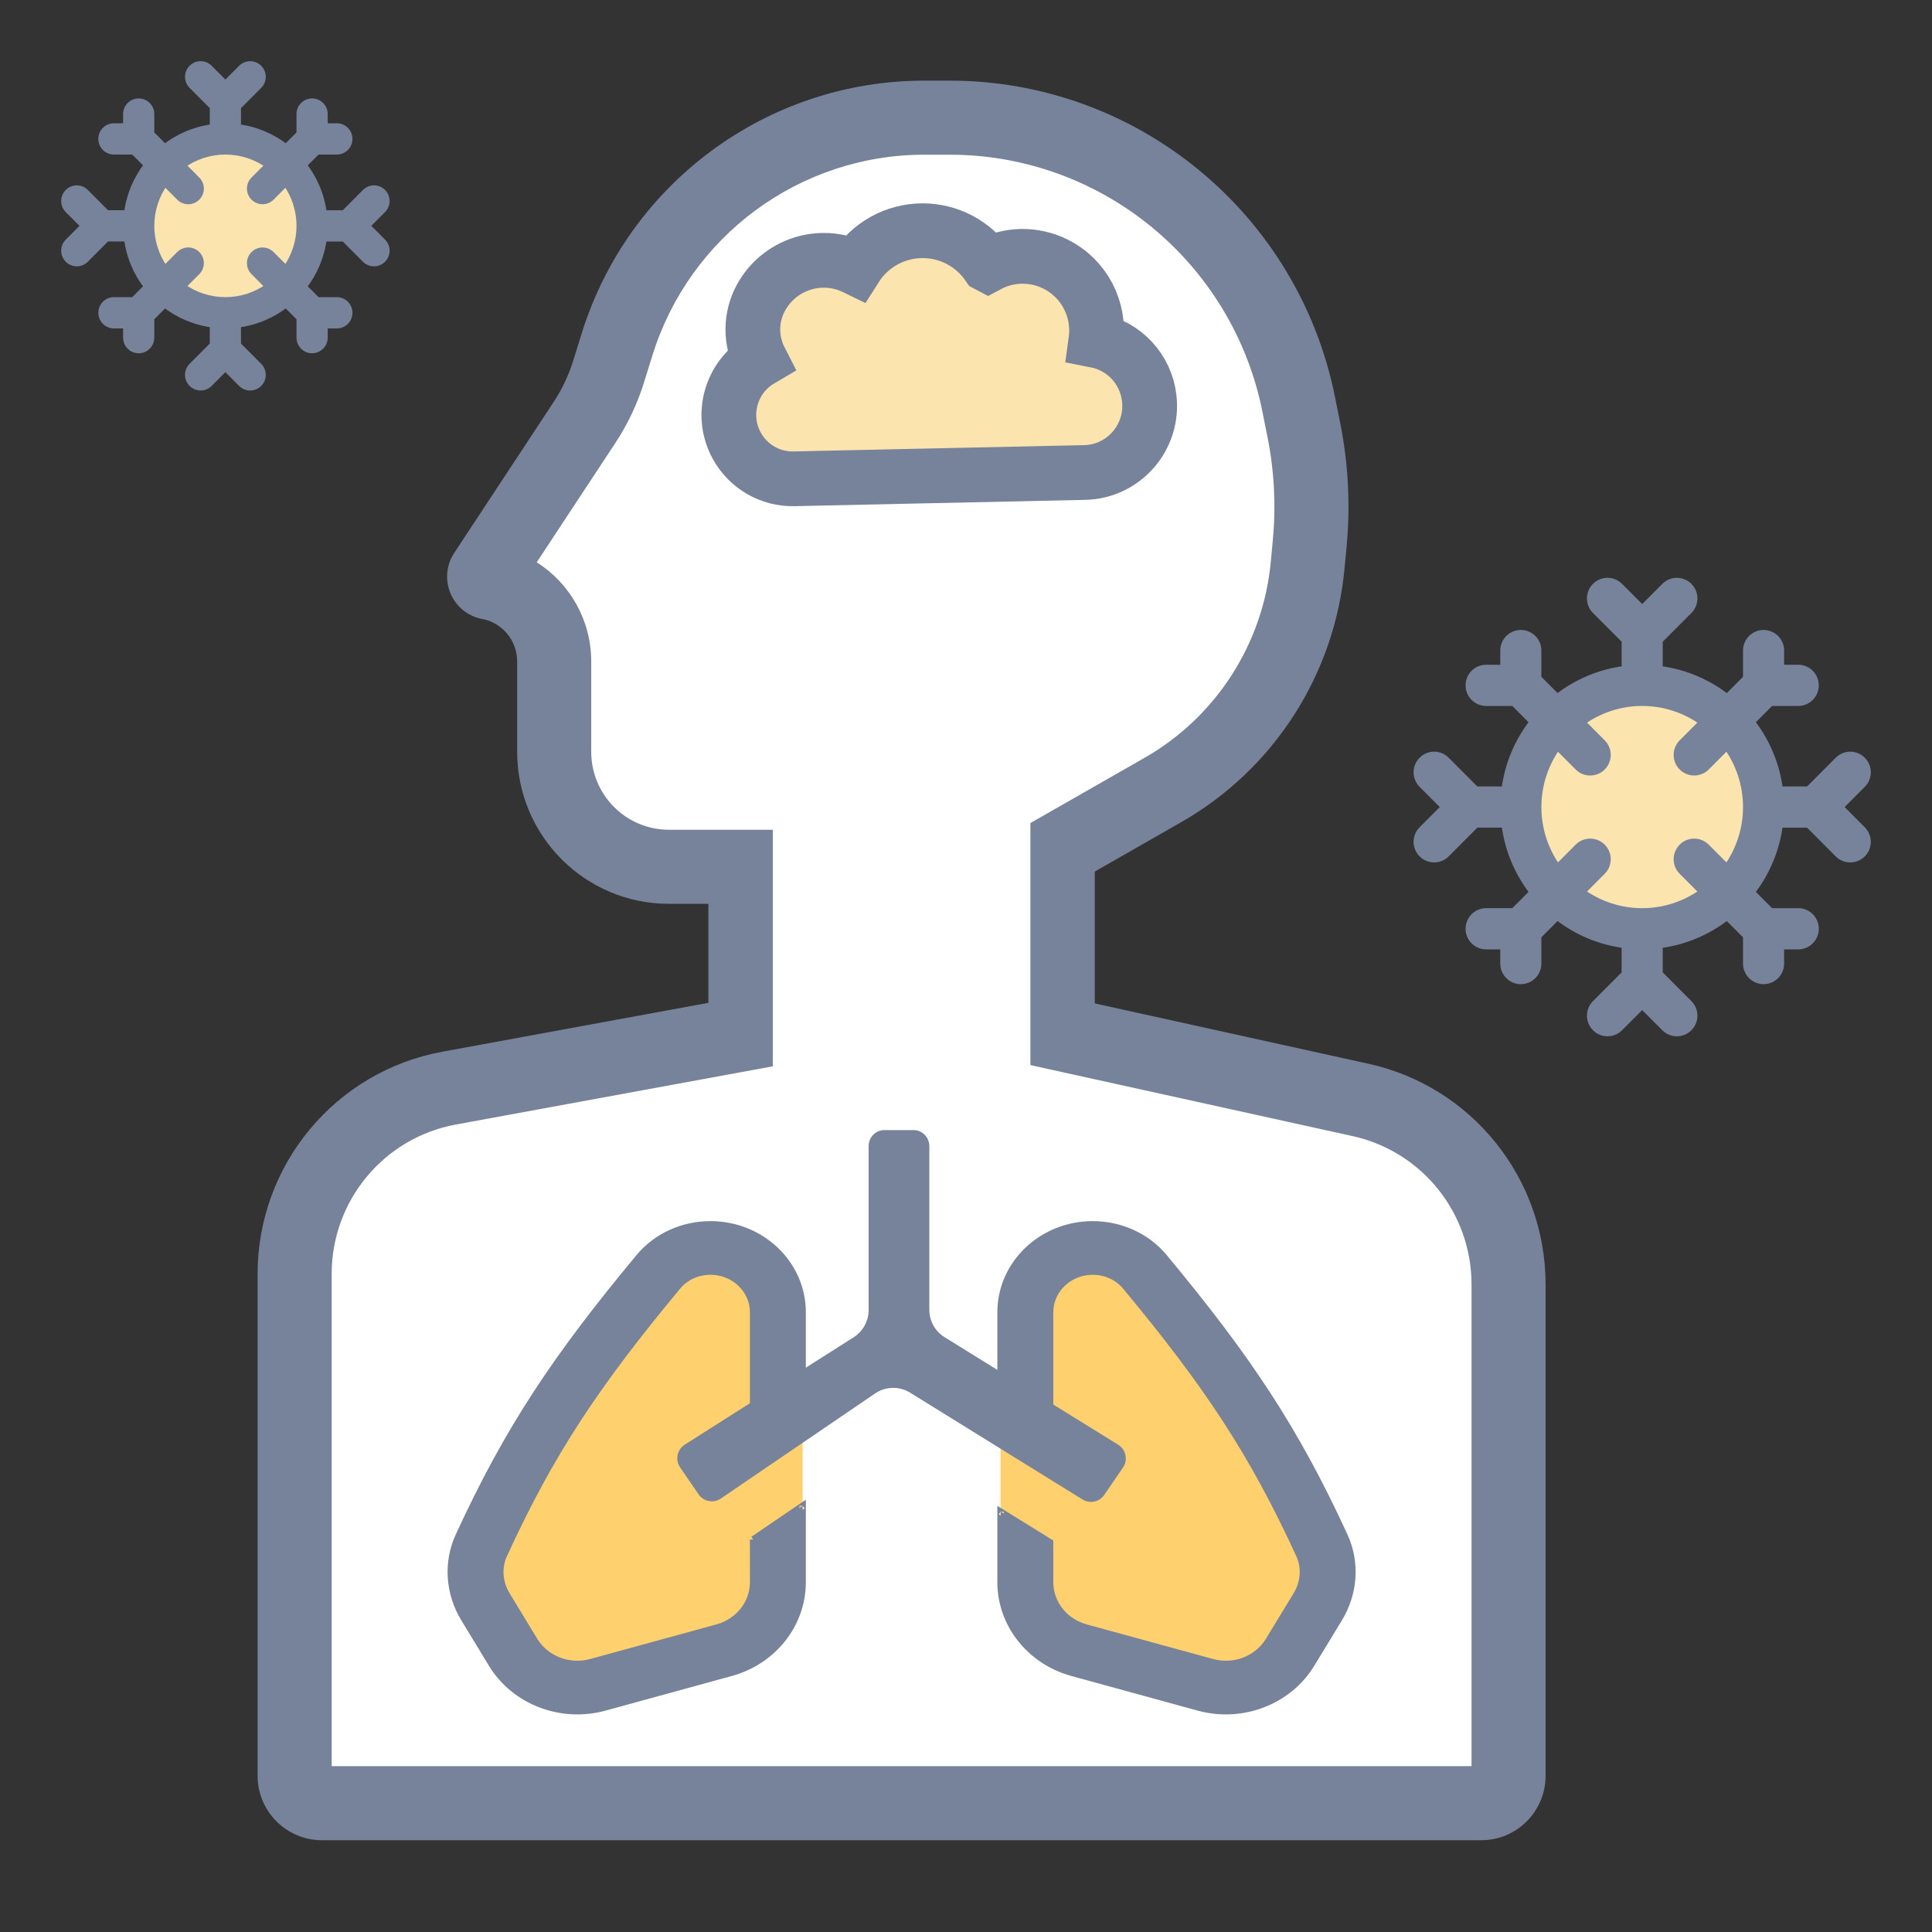
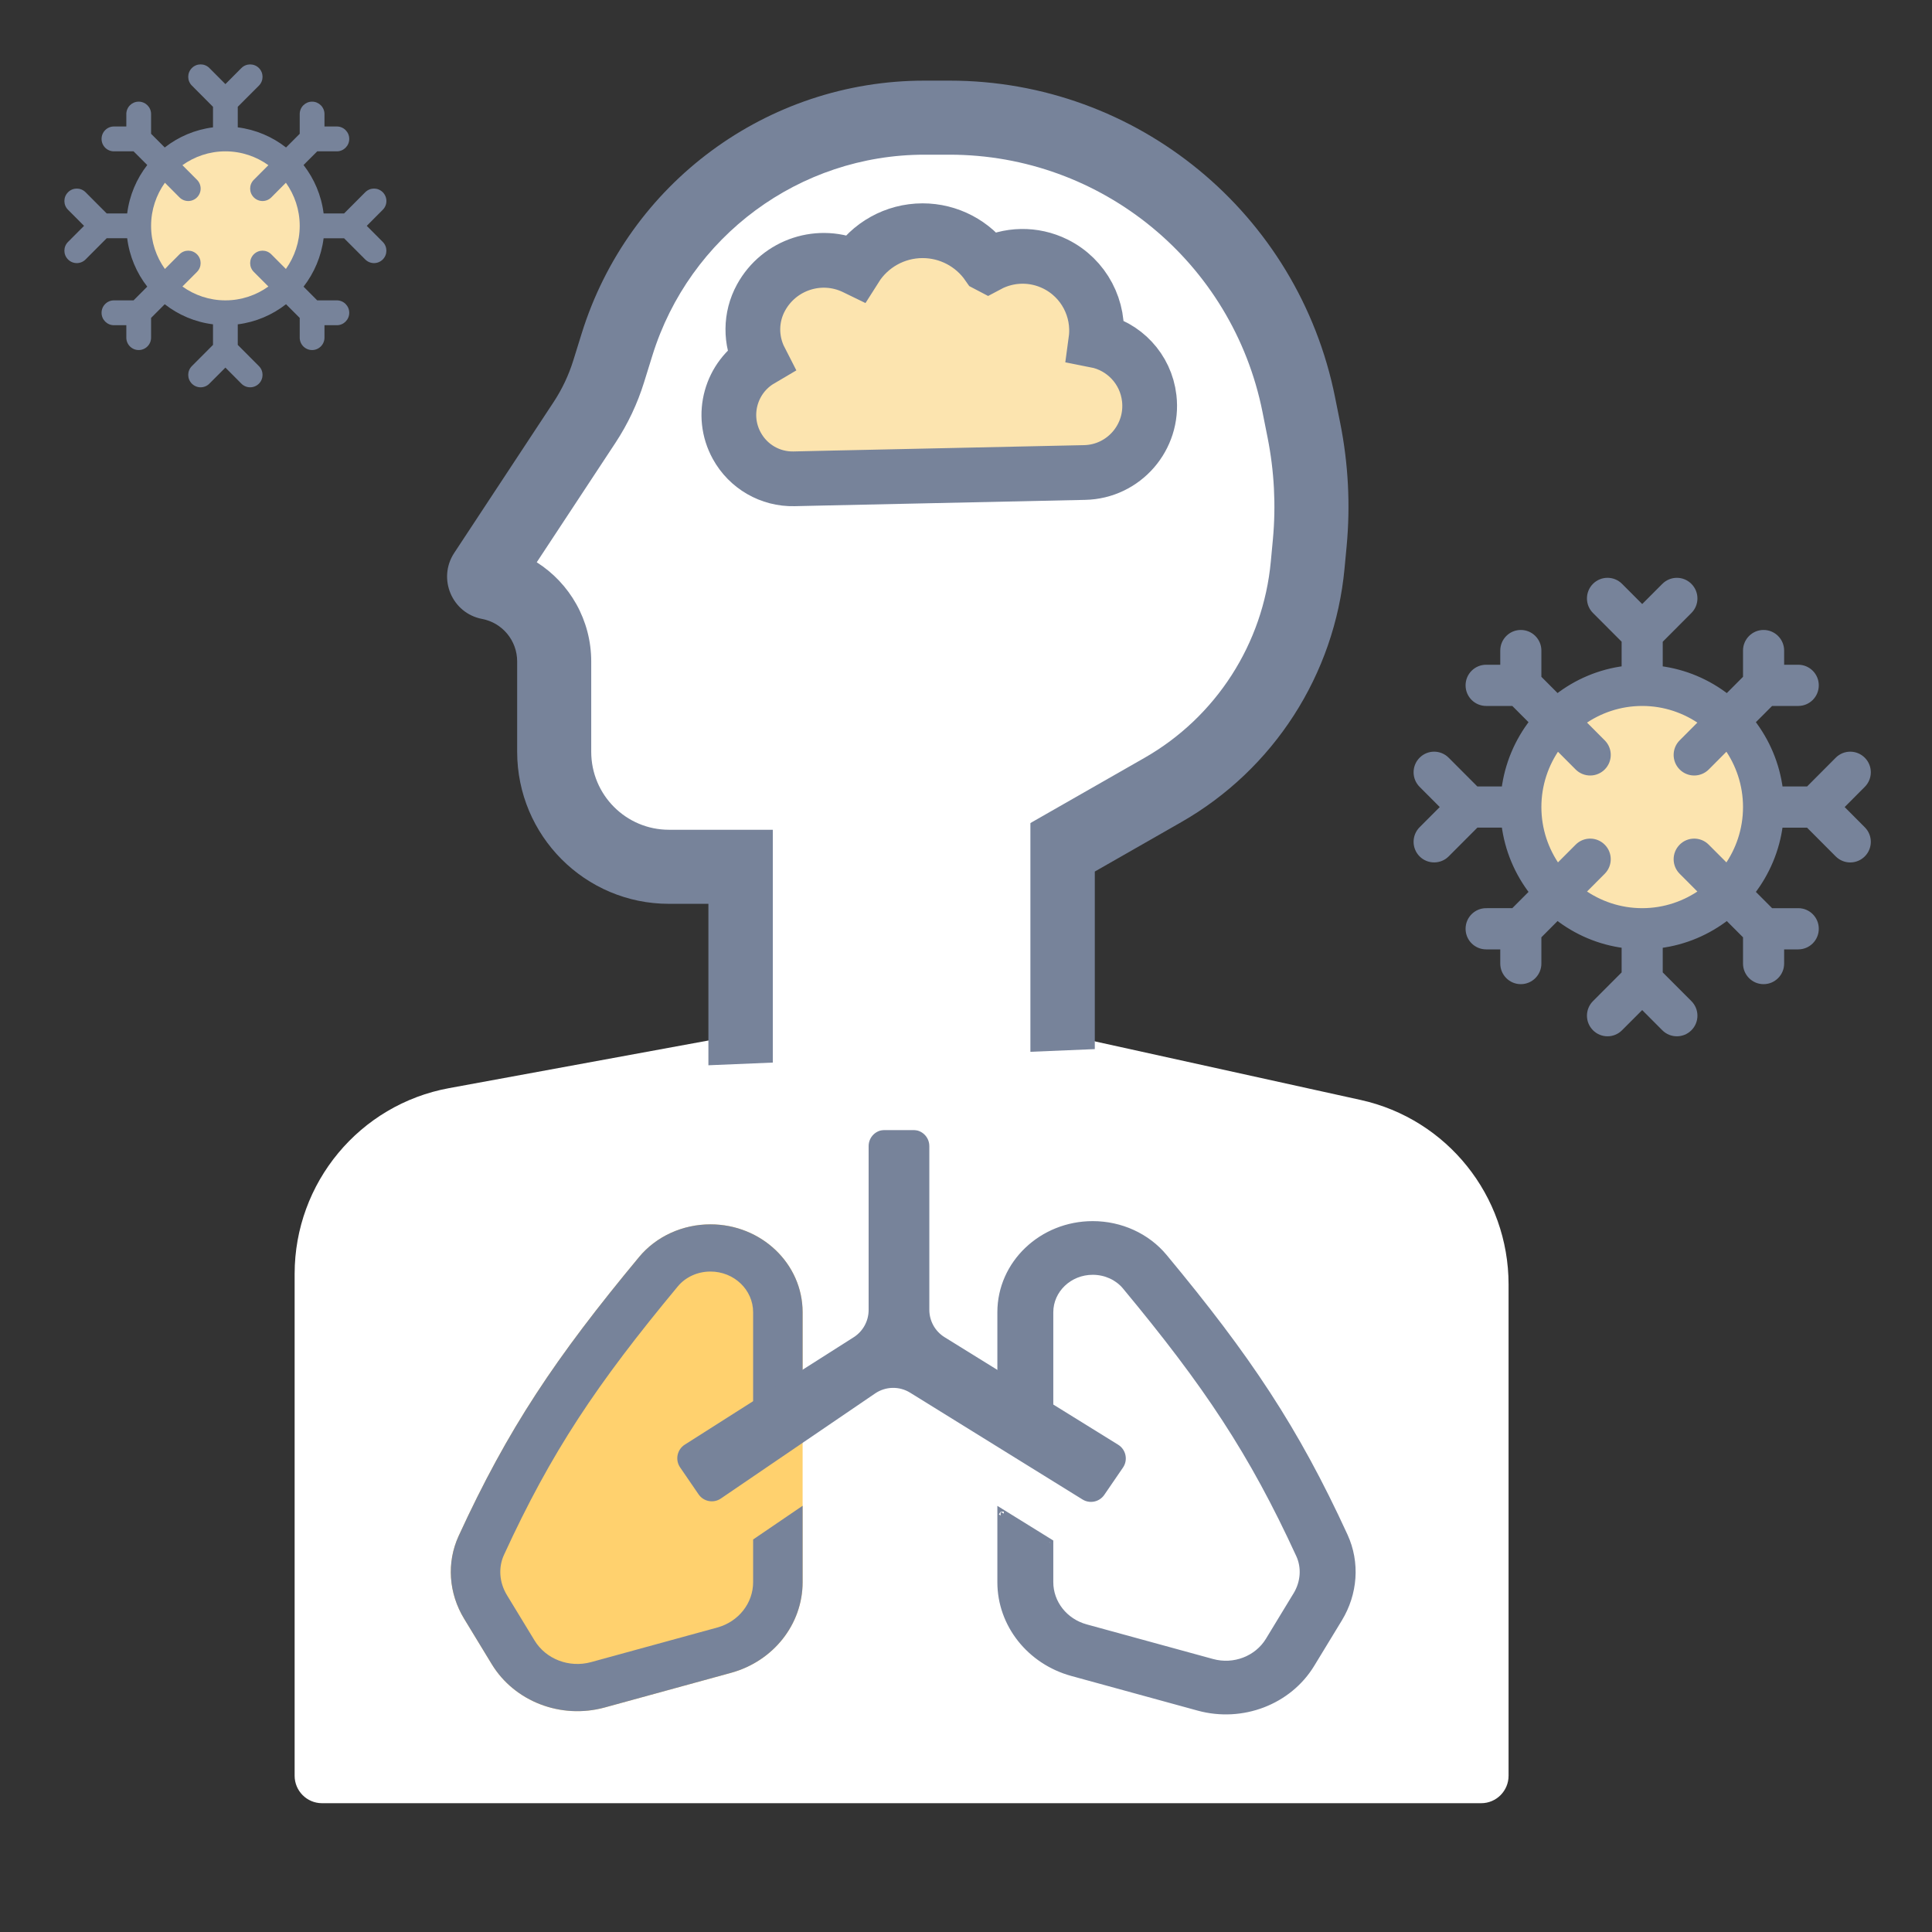
<svg xmlns="http://www.w3.org/2000/svg" width="60" height="60" viewBox="0 0 60 60" fill="none">
  <rect x="0" y="0" width="60" height="60" fill="#333333" stroke="none" />
  <path d="M22.707 32.184L23.473 32.043L23.627 31.277L24.965 24.626L28.008 24.221L31.479 24.631L32.36 31.203L32.467 32.002L33.253 32.176L42.256 34.16C44.939 34.752 46.85 37.135 46.85 39.89V55.148C46.85 55.618 46.469 56 46 56H10C9.531 56 9.15 55.618 9.15 55.148V39.563C9.15 36.731 11.168 34.303 13.946 33.793L22.707 32.184Z" fill="white" />
-   <path fill-rule="evenodd" clip-rule="evenodd" d="M28 23.061L32.5 23.594L33.5 31.05L33.5 31.052L42.504 33.037C45.715 33.745 48 36.597 48 39.89V55.148C48 56.25 47.108 57.15 46 57.15H10C8.892 57.15 8 56.25 8 55.148V39.563C8 36.178 10.412 33.273 13.738 32.662C13.738 32.662 13.738 32.662 13.738 32.662L22.499 31.052L22.5 31.05L24 23.594L28 23.061ZM28.017 25.38L25.931 25.657L24.755 31.504L24.447 33.033L22.915 33.315L14.154 34.924C11.924 35.334 10.3 37.284 10.3 39.563V54.85H45.7V39.89C45.7 37.673 44.162 35.758 42.008 35.283L33.006 33.299L31.434 32.952L31.221 31.356L30.458 25.669L28.017 25.38Z" fill="#77839A" />
-   <path d="M31.074 40.754C31.074 39.246 32.355 38.023 33.936 38.023C34.799 38.023 35.619 38.394 36.154 39.039C38.747 42.163 40.224 44.365 41.756 47.699C42.138 48.531 42.064 49.486 41.586 50.272L40.73 51.681C40.022 52.844 38.577 53.399 37.222 53.028L33.299 51.952C31.981 51.591 31.074 50.442 31.074 49.135V40.754Z" fill="#FFD16E" />
  <path d="M24.926 40.754C24.926 39.246 23.645 38.023 22.064 38.023C21.201 38.023 20.381 38.394 19.846 39.039C17.253 42.163 15.776 44.365 14.244 47.699C13.862 48.531 13.936 49.486 14.414 50.272L15.271 51.681C15.978 52.844 17.423 53.399 18.778 53.028L22.701 51.952C24.019 51.591 24.926 50.442 24.926 49.135V40.754Z" fill="#FFD16E" />
  <path fill-rule="evenodd" clip-rule="evenodd" d="M24.926 44.492V40.754C24.926 39.246 23.645 38.023 22.064 38.023C21.201 38.023 20.381 38.394 19.846 39.039C17.253 42.163 15.776 44.365 14.244 47.699C13.862 48.531 13.936 49.486 14.414 50.272L15.271 51.681C15.978 52.844 17.424 53.399 18.778 53.028L22.701 51.952C24.019 51.591 24.926 50.442 24.926 49.135V46.763L23.389 47.81V49.135C23.389 49.788 22.936 50.363 22.277 50.544L18.354 51.619C17.676 51.804 16.953 51.527 16.6 50.945L15.743 49.537C15.5 49.137 15.475 48.672 15.652 48.287C17.119 45.094 18.519 42.998 21.051 39.949C21.289 39.662 21.661 39.489 22.064 39.489C22.796 39.489 23.389 40.055 23.389 40.754V45.469L24.926 44.492Z" fill="#77839A" />
-   <path fill-rule="evenodd" clip-rule="evenodd" d="M19.923 39.103C20.438 38.482 21.229 38.124 22.064 38.124C23.594 38.124 24.826 39.306 24.826 40.754H25.026C25.026 39.186 23.695 37.923 22.064 37.923C21.173 37.923 20.325 38.306 19.769 38.975L19.769 38.975C17.172 42.103 15.69 44.314 14.153 47.657L14.153 47.657C13.757 48.521 13.834 49.512 14.329 50.325L14.329 50.325L15.185 51.733L15.356 51.629L14.499 50.22L14.329 50.325L14.329 50.325L14.499 50.22L14.499 50.22C14.038 49.462 13.967 48.541 14.335 47.741H14.335C15.862 44.417 17.334 42.222 19.923 39.103L19.923 39.103ZM24.826 44.437V44.492H24.926L24.98 44.577L23.443 45.554L23.39 45.469H23.489V45.287L24.826 44.437ZM23.489 45.287V40.754H23.289V45.469H23.39L23.336 45.385L23.489 45.287ZM24.826 44.437V40.754H25.026V44.492H24.926L24.873 44.407L24.826 44.437ZM23.289 45.469H23.389L23.443 45.554L23.289 45.652V45.469ZM25.026 46.763H24.926L24.926 46.763H24.826V46.952L23.489 47.863V47.81H23.39L23.333 47.727L24.87 46.68L24.87 46.68L25.026 46.573V46.763ZM23.39 47.81H23.289V49.135H23.489V47.863L23.446 47.893L23.39 47.81ZM24.826 49.135V46.952L24.983 46.846L24.926 46.763H25.026V49.135H25.026V49.135H24.826ZM24.826 49.135H24.826C24.826 50.394 23.952 51.506 22.675 51.856L22.728 52.049C24.086 51.677 25.026 50.49 25.026 49.135H24.826V49.135ZM18.752 52.931C17.438 53.291 16.039 52.752 15.356 51.629L15.185 51.733C15.917 52.936 17.409 53.507 18.805 53.125L22.728 52.049L22.675 51.856L18.752 52.931L18.805 53.125L18.804 53.125L18.752 52.931ZM22.251 50.447L22.251 50.447L22.303 50.64L18.38 51.715L18.327 51.522L22.251 50.447L22.251 50.447ZM22.251 50.447C22.869 50.278 23.289 49.74 23.289 49.135H23.489C23.489 49.837 23.003 50.449 22.303 50.64L22.303 50.64L22.251 50.447ZM18.327 51.522C17.691 51.697 17.015 51.435 16.685 50.893L16.685 50.893L15.829 49.485L15.658 49.589L16.515 50.998L16.515 50.998C16.892 51.619 17.662 51.913 18.38 51.716L18.327 51.522ZM16.515 50.998L16.685 50.894L16.685 50.893L16.515 50.998L16.515 50.998ZM15.829 49.485C15.602 49.112 15.58 48.682 15.743 48.329L15.561 48.245C15.369 48.662 15.398 49.162 15.658 49.589L15.829 49.485ZM21.128 40.013L21.128 40.013L20.974 39.885L20.974 39.885L21.128 40.013ZM22.064 39.389V39.389C21.633 39.389 21.232 39.574 20.974 39.885L20.974 39.885C18.438 42.939 17.033 45.042 15.561 48.245L15.743 48.329C17.205 45.145 18.6 43.057 21.128 40.013L21.128 40.013C21.346 39.751 21.689 39.59 22.064 39.59V39.59C22.745 39.59 23.289 40.115 23.289 40.754H23.489C23.489 39.995 22.846 39.389 22.064 39.389ZM22.064 39.389V39.59H22.064V39.389H22.064Z" fill="#77839A" />
  <path fill-rule="evenodd" clip-rule="evenodd" d="M31.074 46.945V49.135C31.074 50.442 31.981 51.591 33.299 51.952L37.222 53.028C38.577 53.399 40.022 52.844 40.73 51.681L41.586 50.272C42.064 49.486 42.138 48.531 41.756 47.699C40.224 44.365 38.747 42.163 36.154 39.039C35.619 38.394 34.799 38.023 33.936 38.023C32.355 38.023 31.074 39.246 31.074 40.754V44.559L32.611 45.511V40.754C32.611 40.055 33.204 39.489 33.936 39.489C34.339 39.489 34.711 39.662 34.949 39.949C37.481 42.998 38.881 45.094 40.348 48.287C40.525 48.672 40.5 49.137 40.257 49.537L39.4 50.945C39.047 51.527 38.324 51.804 37.646 51.619L33.723 50.544C33.064 50.363 32.611 49.788 32.611 49.135V47.897L31.074 46.945Z" fill="#77839A" />
  <path fill-rule="evenodd" clip-rule="evenodd" d="M33.936 37.923C34.827 37.923 35.676 38.306 36.231 38.975L36.078 39.103C35.562 38.482 34.771 38.124 33.936 38.124C32.406 38.124 31.174 39.306 31.174 40.754H30.974C30.974 39.186 32.305 37.923 33.936 37.923ZM41.847 47.657C40.311 44.314 38.828 42.103 36.231 38.975L36.078 39.103C38.666 42.222 40.138 44.417 41.665 47.741L41.665 47.741C42.033 48.541 41.962 49.462 41.501 50.22L41.501 50.22L41.672 50.325L41.672 50.325L41.501 50.22L40.644 51.629L40.815 51.733L41.672 50.325L41.672 50.325C42.166 49.512 42.244 48.521 41.847 47.657L41.847 47.657ZM41.847 47.657L41.666 47.74L41.847 47.657L41.847 47.657ZM30.974 44.56H31.074L31.021 44.645L31.021 44.645L31.021 44.645L30.974 44.616V44.56ZM32.611 45.511H32.711V40.754H32.511V45.331L31.174 44.504V40.754H30.974V44.56H31.074L31.074 44.56H31.074L31.021 44.645L32.558 45.597L32.611 45.511ZM31.074 44.56H31.174V44.504L31.126 44.474L31.074 44.56ZM32.611 45.511L32.663 45.426L32.511 45.331V45.511H32.611ZM31.126 46.86L31.074 46.946H31.074L31.126 46.86L31.126 46.86ZM32.611 47.898L32.663 47.812L31.126 46.86L31.126 46.86L30.974 46.766V46.946H31.074L31.074 46.946H30.974V49.135H30.974C30.974 50.49 31.915 51.677 33.272 52.049L33.325 51.856C32.048 51.506 31.174 50.394 31.174 49.135H31.174V47.125L32.511 47.953V49.135H32.511C32.511 49.837 32.998 50.449 33.697 50.64L33.749 50.447C33.131 50.278 32.711 49.74 32.711 49.135H32.711V47.898H32.711V47.842L32.663 47.812L32.611 47.898H32.611ZM32.611 47.898L32.611 47.898H32.711V47.898H32.611ZM32.711 49.135H32.511V49.135H32.711V49.135ZM32.611 47.898L32.558 47.983L32.511 47.953V47.898H32.611ZM31.174 49.135H30.974V49.135H31.174V49.135ZM31.174 47.125L31.021 47.031L31.074 46.946H31.174V47.125ZM32.611 45.512L32.558 45.597L32.711 45.691V45.512H32.611ZM33.272 52.049L37.196 53.125L37.248 52.931L33.325 51.856L33.272 52.049ZM40.815 51.733C40.084 52.936 38.591 53.507 37.196 53.125L37.248 52.931C38.562 53.291 39.961 52.752 40.644 51.629L40.815 51.733ZM33.936 39.389C33.154 39.389 32.511 39.995 32.511 40.754H32.711C32.711 40.115 33.255 39.59 33.936 39.59V39.389ZM33.936 39.389C34.367 39.389 34.768 39.574 35.026 39.885L34.873 40.013L34.873 40.013L34.873 40.013C34.655 39.751 34.311 39.59 33.936 39.59V39.389ZM34.873 40.013L35.026 39.885L35.026 39.885L35.026 39.885C37.562 42.939 38.967 45.042 40.439 48.245L40.258 48.329C38.795 45.145 37.4 43.057 34.873 40.013ZM40.439 48.245C40.631 48.662 40.602 49.162 40.342 49.589L40.172 49.485C40.398 49.112 40.42 48.682 40.258 48.329L40.439 48.245ZM39.486 50.998L40.342 49.589L40.171 49.485L39.315 50.893L39.315 50.893C38.985 51.435 38.309 51.697 37.673 51.522L37.673 51.522L33.749 50.447L33.697 50.64L37.62 51.715L37.62 51.716C38.338 51.913 39.108 51.619 39.486 50.998L39.486 50.998ZM37.62 51.715L37.673 51.522L37.673 51.522L37.62 51.715L37.62 51.715ZM39.486 50.998L39.315 50.894L39.315 50.893L39.486 50.998L39.486 50.998Z" fill="#77839A" />
  <path d="M26.976 35.593C26.976 35.316 27.199 35.092 27.476 35.092H28.361C28.637 35.092 28.861 35.316 28.861 35.593V40.675C28.861 41.023 29.04 41.346 29.335 41.528L34.725 44.867C34.968 45.017 35.037 45.341 34.875 45.577L34.294 46.425C34.143 46.645 33.846 46.708 33.619 46.568L28.265 43.251C27.929 43.043 27.503 43.053 27.177 43.275L22.387 46.538C22.16 46.693 21.85 46.635 21.694 46.407L21.122 45.572C20.961 45.338 21.027 45.017 21.266 44.865L26.511 41.53C26.8 41.346 26.976 41.026 26.976 40.683V35.593Z" fill="#77839A" />
  <ellipse cx="51" cy="25.064" rx="4" ry="4.011" fill="#FCE4AF" />
  <path fill-rule="evenodd" clip-rule="evenodd" d="M57.842 24.366L57.146 25.064L57.842 25.762C58.052 25.973 58.052 26.315 57.842 26.526C57.737 26.631 57.599 26.684 57.461 26.684C57.323 26.684 57.185 26.631 57.08 26.526L56.161 25.604H55.27C55.171 26.39 54.861 27.111 54.398 27.708L54.992 28.304H55.846C56.143 28.304 56.385 28.545 56.385 28.844C56.385 29.142 56.143 29.384 55.846 29.384H55.308V29.924C55.308 30.222 55.066 30.464 54.769 30.464C54.472 30.464 54.231 30.222 54.231 29.924V29.067L53.637 28.472C53.041 28.937 52.323 29.248 51.538 29.347V30.24L52.458 31.162C52.668 31.373 52.668 31.714 52.458 31.925C52.352 32.03 52.214 32.083 52.077 32.083C51.939 32.083 51.801 32.031 51.696 31.925L51 31.227L50.303 31.925C50.093 32.136 49.753 32.136 49.542 31.925C49.331 31.714 49.331 31.372 49.542 31.161L50.461 30.24V29.346C49.676 29.248 48.958 28.936 48.362 28.472L47.769 29.067V29.924C47.769 30.222 47.528 30.464 47.23 30.464C46.933 30.464 46.692 30.222 46.692 29.924V29.384H46.154C45.856 29.384 45.615 29.142 45.615 28.844C45.615 28.545 45.856 28.304 46.154 28.304L47.008 28.303L47.602 27.708C47.139 27.111 46.828 26.39 46.73 25.604H45.839L44.919 26.525C44.815 26.631 44.676 26.683 44.539 26.683C44.401 26.683 44.263 26.631 44.158 26.525C43.947 26.314 43.947 25.973 44.158 25.762L44.854 25.064L44.158 24.366C43.947 24.155 43.947 23.813 44.158 23.602C44.368 23.391 44.709 23.391 44.919 23.602L45.839 24.524H46.73C46.828 23.737 47.139 23.016 47.602 22.419L47.008 21.824H46.154C45.856 21.824 45.615 21.583 45.615 21.284C45.615 20.986 45.856 20.744 46.154 20.744H46.692V20.204C46.692 19.906 46.933 19.664 47.23 19.664C47.528 19.664 47.769 19.906 47.769 20.204V21.061L48.362 21.656C48.958 21.191 49.676 20.88 50.461 20.781V19.888L49.542 18.966C49.332 18.755 49.332 18.414 49.542 18.203C49.753 17.992 50.093 17.992 50.304 18.203L51 18.901L51.696 18.203C51.907 17.992 52.247 17.992 52.458 18.203C52.668 18.414 52.668 18.756 52.458 18.967L51.538 19.889V20.782C52.323 20.881 53.041 21.192 53.637 21.656L54.231 21.061V20.204C54.231 19.906 54.472 19.664 54.769 19.664C55.066 19.664 55.308 19.906 55.308 20.204V20.744H55.846C56.143 20.744 56.385 20.986 56.385 21.284C56.385 21.583 56.143 21.824 55.846 21.824L54.992 21.824L54.398 22.419C54.862 23.017 55.172 23.738 55.27 24.524H56.161L57.081 23.602C57.291 23.391 57.632 23.391 57.842 23.602C58.053 23.813 58.053 24.155 57.842 24.366ZM52.996 26.302L53.63 26.938C54.007 26.409 54.231 25.763 54.231 25.064C54.231 24.365 54.007 23.72 53.631 23.19L52.996 23.826C52.891 23.931 52.753 23.984 52.615 23.984C52.477 23.984 52.34 23.931 52.235 23.826C52.024 23.615 52.024 23.274 52.235 23.063L52.869 22.426C52.341 22.049 51.697 21.824 51 21.824C50.303 21.824 49.659 22.049 49.131 22.426L49.765 23.063C49.976 23.273 49.976 23.615 49.765 23.826C49.66 23.931 49.522 23.984 49.385 23.984C49.247 23.984 49.109 23.931 49.004 23.826L48.369 23.19C47.993 23.72 47.769 24.365 47.769 25.064C47.769 25.763 47.993 26.409 48.369 26.938L49.004 26.302C49.214 26.091 49.554 26.091 49.765 26.302C49.976 26.513 49.976 26.854 49.765 27.066L49.131 27.702C49.659 28.079 50.303 28.304 51 28.304C51.697 28.304 52.341 28.079 52.869 27.702L52.234 27.066C52.024 26.855 52.024 26.513 52.234 26.302C52.445 26.091 52.785 26.091 52.996 26.302Z" fill="#77839A" />
  <path d="M57.146 25.064L57.075 24.993L57.005 25.064L57.075 25.135L57.146 25.064ZM57.842 24.366L57.913 24.436L57.913 24.436L57.842 24.366ZM57.842 25.762L57.771 25.833L57.771 25.833L57.842 25.762ZM57.842 26.526L57.913 26.596L57.913 26.596L57.842 26.526ZM57.08 26.526L57.009 26.596L57.009 26.596L57.08 26.526ZM56.161 25.604L56.232 25.533L56.202 25.504H56.161V25.604ZM55.27 25.604V25.504H55.181L55.171 25.591L55.27 25.604ZM54.398 27.708L54.319 27.647L54.265 27.716L54.327 27.779L54.398 27.708ZM54.992 28.304L54.921 28.374L54.95 28.404H54.992V28.304ZM55.308 29.384V29.284H55.208V29.384H55.308ZM54.231 29.067H54.331V29.026L54.301 28.997L54.231 29.067ZM53.637 28.472L53.707 28.402L53.645 28.339L53.575 28.393L53.637 28.472ZM51.538 29.347L51.526 29.247L51.438 29.258V29.347H51.538ZM51.538 30.24H51.438V30.282L51.467 30.311L51.538 30.24ZM52.458 31.162L52.387 31.233L52.387 31.233L52.458 31.162ZM52.458 31.925L52.528 31.996L52.528 31.996L52.458 31.925ZM51.696 31.925L51.767 31.855L51.767 31.855L51.696 31.925ZM51 31.227L51.071 31.157L51 31.086L50.929 31.157L51 31.227ZM50.303 31.925L50.233 31.854L50.232 31.854L50.303 31.925ZM49.542 31.925L49.613 31.854L49.613 31.854L49.542 31.925ZM49.542 31.161L49.613 31.232L49.613 31.232L49.542 31.161ZM50.461 30.24L50.532 30.31L50.561 30.281V30.24H50.461ZM50.461 29.346H50.561V29.258L50.474 29.247L50.461 29.346ZM48.362 28.472L48.424 28.393L48.354 28.338L48.291 28.401L48.362 28.472ZM47.769 29.067L47.698 28.997L47.669 29.026V29.067H47.769ZM46.692 29.384H46.792V29.284H46.692V29.384ZM46.154 28.304V28.404H46.154L46.154 28.304ZM47.008 28.303L47.008 28.403L47.049 28.403L47.079 28.374L47.008 28.303ZM47.602 27.708L47.673 27.778L47.735 27.716L47.681 27.646L47.602 27.708ZM46.73 25.604L46.829 25.591L46.818 25.503H46.73V25.604ZM45.839 25.604V25.503H45.797L45.768 25.533L45.839 25.604ZM44.919 26.525L44.99 26.596L44.99 26.596L44.919 26.525ZM44.158 26.525L44.229 26.455L44.229 26.455L44.158 26.525ZM44.158 25.762L44.087 25.691L44.087 25.691L44.158 25.762ZM44.854 25.064L44.925 25.134L44.995 25.064L44.925 24.993L44.854 25.064ZM44.158 24.366L44.229 24.295L44.229 24.295L44.158 24.366ZM44.158 23.602L44.229 23.673L44.229 23.673L44.158 23.602ZM44.919 23.602L44.99 23.532H44.99L44.919 23.602ZM45.839 24.524L45.768 24.595L45.797 24.624H45.839V24.524ZM46.73 24.524V24.624H46.818L46.829 24.537L46.73 24.524ZM47.602 22.419L47.681 22.48L47.735 22.411L47.672 22.349L47.602 22.419ZM47.008 21.824L47.078 21.754L47.049 21.724H47.008V21.824ZM46.692 20.744V20.844H46.792V20.744H46.692ZM47.769 21.061H47.669V21.102L47.698 21.131L47.769 21.061ZM48.362 21.656L48.291 21.726L48.354 21.789L48.424 21.735L48.362 21.656ZM50.461 20.781L50.474 20.881L50.561 20.87V20.781H50.461ZM50.461 19.888H50.561V19.846L50.532 19.817L50.461 19.888ZM49.542 18.966L49.613 18.896L49.613 18.896L49.542 18.966ZM49.542 18.203L49.613 18.273L49.613 18.273L49.542 18.203ZM50.304 18.203L50.374 18.132L50.374 18.132L50.304 18.203ZM51 18.901L50.929 18.971L51 19.043L51.07 18.971L51 18.901ZM51.696 18.203L51.767 18.274L51.767 18.274L51.696 18.203ZM52.458 18.203L52.387 18.274L52.387 18.274L52.458 18.203ZM52.458 18.967L52.528 19.037L52.528 19.037L52.458 18.967ZM51.538 19.889L51.467 19.818L51.438 19.847V19.889H51.538ZM51.538 20.782H51.438V20.87L51.526 20.881L51.538 20.782ZM53.637 21.656L53.575 21.735L53.645 21.79L53.707 21.727L53.637 21.656ZM54.231 21.061L54.301 21.131L54.331 21.102V21.061H54.231ZM55.308 20.744H55.208V20.844H55.308V20.744ZM55.846 21.824V21.724H55.846L55.846 21.824ZM54.992 21.824L54.992 21.724L54.951 21.724L54.922 21.754L54.992 21.824ZM54.398 22.419L54.328 22.349L54.265 22.411L54.319 22.481L54.398 22.419ZM55.27 24.524L55.171 24.537L55.182 24.624H55.27V24.524ZM56.161 24.524V24.624H56.203L56.232 24.595L56.161 24.524ZM57.081 23.602L57.151 23.673L57.151 23.673L57.081 23.602ZM57.842 23.602L57.771 23.673L57.771 23.673L57.842 23.602ZM53.63 26.938L53.559 27.009L53.643 27.093L53.712 26.996L53.63 26.938ZM52.996 26.302L53.066 26.232L52.996 26.302ZM53.631 23.19L53.712 23.132L53.644 23.035L53.56 23.119L53.631 23.19ZM52.996 23.826L53.067 23.897L53.067 23.897L52.996 23.826ZM52.235 23.826L52.164 23.897V23.897L52.235 23.826ZM52.235 23.063L52.164 22.992H52.164L52.235 23.063ZM52.869 22.426L52.94 22.497L53.023 22.414L52.927 22.345L52.869 22.426ZM49.131 22.426L49.073 22.345L48.977 22.414L49.06 22.497L49.131 22.426ZM49.765 23.063L49.694 23.133L49.694 23.133L49.765 23.063ZM49.765 23.826L49.836 23.897L49.836 23.897L49.765 23.826ZM49.004 23.826L49.075 23.756V23.756L49.004 23.826ZM48.369 23.19L48.44 23.119L48.356 23.035L48.288 23.132L48.369 23.19ZM48.369 26.938L48.288 26.996L48.356 27.093L48.44 27.009L48.369 26.938ZM49.004 26.302L49.075 26.373L49.075 26.373L49.004 26.302ZM49.765 26.302L49.694 26.373L49.694 26.373L49.765 26.302ZM49.765 27.066L49.694 26.995L49.765 27.066ZM49.131 27.702L49.06 27.631L48.977 27.715L49.072 27.783L49.131 27.702ZM52.869 27.702L52.927 27.783L53.023 27.715L52.94 27.631L52.869 27.702ZM52.234 27.066L52.305 26.995L52.305 26.995L52.234 27.066ZM52.234 26.302L52.305 26.373L52.305 26.373L52.234 26.302ZM57.217 25.135L57.913 24.436L57.771 24.295L57.075 24.993L57.217 25.135ZM57.913 25.692L57.217 24.993L57.075 25.135L57.771 25.833L57.913 25.692ZM57.913 26.596C58.162 26.346 58.162 25.942 57.913 25.692L57.771 25.833C57.943 26.005 57.943 26.283 57.771 26.455L57.913 26.596ZM57.461 26.784C57.624 26.784 57.788 26.721 57.913 26.596L57.771 26.455C57.685 26.541 57.573 26.584 57.461 26.584V26.784ZM57.009 26.596C57.134 26.721 57.297 26.784 57.461 26.784V26.584C57.349 26.584 57.237 26.541 57.151 26.455L57.009 26.596ZM56.09 25.674L57.009 26.596L57.151 26.455L56.232 25.533L56.09 25.674ZM55.27 25.704H56.161V25.504H55.27V25.704ZM54.477 27.77C54.95 27.159 55.268 26.421 55.369 25.616L55.171 25.591C55.074 26.359 54.771 27.064 54.319 27.647L54.477 27.77ZM55.063 28.233L54.469 27.637L54.327 27.779L54.921 28.374L55.063 28.233ZM55.846 28.204H54.992V28.404H55.846V28.204ZM56.484 28.844C56.484 28.49 56.199 28.204 55.846 28.204V28.404C56.088 28.404 56.285 28.6 56.285 28.844H56.484ZM55.846 29.484C56.199 29.484 56.484 29.198 56.484 28.844H56.285C56.285 29.087 56.088 29.284 55.846 29.284V29.484ZM55.308 29.484H55.846V29.284H55.308V29.484ZM55.408 29.924V29.384H55.208V29.924H55.408ZM54.769 30.564C55.122 30.564 55.408 30.277 55.408 29.924H55.208C55.208 30.167 55.011 30.364 54.769 30.364V30.564ZM54.131 29.924C54.131 30.277 54.417 30.564 54.769 30.564V30.364C54.527 30.364 54.331 30.167 54.331 29.924H54.131ZM54.131 29.067V29.924H54.331V29.067H54.131ZM53.566 28.543L54.16 29.138L54.301 28.997L53.707 28.402L53.566 28.543ZM51.551 29.446C52.354 29.345 53.089 29.026 53.698 28.551L53.575 28.393C52.993 28.847 52.292 29.151 51.526 29.247L51.551 29.446ZM51.638 30.24V29.347H51.438V30.24H51.638ZM52.528 31.091L51.609 30.17L51.467 30.311L52.387 31.233L52.528 31.091ZM52.528 31.996C52.778 31.746 52.778 31.341 52.528 31.091L52.387 31.233C52.558 31.404 52.558 31.683 52.387 31.855L52.528 31.996ZM52.077 32.183C52.24 32.183 52.404 32.12 52.528 31.996L52.387 31.855C52.301 31.94 52.189 31.983 52.077 31.983V32.183ZM51.625 31.996C51.749 32.121 51.913 32.183 52.077 32.183V31.983C51.964 31.983 51.852 31.941 51.767 31.855L51.625 31.996ZM50.929 31.298L51.625 31.996L51.767 31.855L51.071 31.157L50.929 31.298ZM50.374 31.995L51.07 31.298L50.929 31.157L50.233 31.854L50.374 31.995ZM49.471 31.995C49.721 32.246 50.125 32.246 50.374 31.995L50.232 31.854C50.061 32.026 49.784 32.026 49.613 31.854L49.471 31.995ZM49.471 31.091C49.222 31.341 49.222 31.745 49.471 31.995L49.613 31.854C49.441 31.682 49.441 31.404 49.613 31.232L49.471 31.091ZM50.391 30.169L49.471 31.091L49.613 31.232L50.532 30.31L50.391 30.169ZM50.361 29.346V30.24H50.561V29.346H50.361ZM48.301 28.55C48.91 29.025 49.645 29.345 50.449 29.445L50.474 29.247C49.707 29.151 49.005 28.846 48.424 28.393L48.301 28.55ZM47.84 29.138L48.433 28.542L48.291 28.401L47.698 28.997L47.84 29.138ZM47.869 29.924V29.067H47.669V29.924H47.869ZM47.23 30.564C47.583 30.564 47.869 30.277 47.869 29.924H47.669C47.669 30.167 47.472 30.364 47.23 30.364V30.564ZM46.592 29.924C46.592 30.277 46.878 30.564 47.23 30.564V30.364C46.989 30.364 46.792 30.167 46.792 29.924H46.592ZM46.592 29.384V29.924H46.792V29.384H46.592ZM46.154 29.484H46.692V29.284H46.154V29.484ZM45.515 28.844C45.515 29.198 45.801 29.484 46.154 29.484V29.284C45.912 29.284 45.715 29.087 45.715 28.844H45.515ZM46.154 28.204C45.801 28.204 45.515 28.49 45.515 28.844H45.715C45.715 28.6 45.912 28.404 46.154 28.404V28.204ZM47.008 28.203L46.153 28.204L46.154 28.404L47.008 28.403L47.008 28.203ZM47.531 27.637L46.937 28.233L47.079 28.374L47.673 27.778L47.531 27.637ZM46.631 25.616C46.731 26.421 47.049 27.159 47.523 27.769L47.681 27.646C47.228 27.064 46.925 26.36 46.829 25.591L46.631 25.616ZM45.839 25.703H46.73V25.503H45.839V25.703ZM44.99 26.596L45.91 25.674L45.768 25.533L44.849 26.455L44.99 26.596ZM44.539 26.783C44.702 26.783 44.866 26.721 44.99 26.596L44.849 26.455C44.763 26.54 44.651 26.583 44.539 26.583V26.783ZM44.087 26.596C44.212 26.721 44.375 26.783 44.539 26.783V26.583C44.426 26.583 44.314 26.541 44.229 26.455L44.087 26.596ZM44.087 25.691C43.838 25.941 43.838 26.346 44.087 26.596L44.229 26.455C44.057 26.283 44.057 26.005 44.229 25.832L44.087 25.691ZM44.783 24.993L44.087 25.691L44.229 25.832L44.925 25.134L44.783 24.993ZM44.087 24.436L44.783 25.134L44.925 24.993L44.229 24.295L44.087 24.436ZM44.087 23.532C43.838 23.782 43.838 24.186 44.087 24.436L44.229 24.295C44.057 24.123 44.057 23.845 44.229 23.673L44.087 23.532ZM44.99 23.532C44.74 23.281 44.337 23.281 44.087 23.532L44.229 23.673C44.4 23.501 44.677 23.501 44.849 23.673L44.99 23.532ZM45.909 24.453L44.99 23.532L44.849 23.673L45.768 24.595L45.909 24.453ZM46.73 24.424H45.839V24.624H46.73V24.424ZM47.523 22.358C47.049 22.969 46.731 23.706 46.63 24.512L46.829 24.537C46.925 23.768 47.228 23.064 47.681 22.48L47.523 22.358ZM46.937 21.895L47.531 22.49L47.672 22.349L47.078 21.754L46.937 21.895ZM46.154 21.924H47.008V21.724H46.154V21.924ZM45.515 21.284C45.515 21.638 45.801 21.924 46.154 21.924V21.724C45.912 21.724 45.715 21.528 45.715 21.284H45.515ZM46.154 20.644C45.801 20.644 45.515 20.93 45.515 21.284H45.715C45.715 21.041 45.912 20.844 46.154 20.844V20.644ZM46.692 20.644H46.154V20.844H46.692V20.644ZM46.592 20.204V20.744H46.792V20.204H46.592ZM47.23 19.564C46.878 19.564 46.592 19.851 46.592 20.204H46.792C46.792 19.961 46.989 19.764 47.23 19.764V19.564ZM47.869 20.204C47.869 19.851 47.583 19.564 47.23 19.564V19.764C47.472 19.764 47.669 19.961 47.669 20.204H47.869ZM47.869 21.061V20.204H47.669V21.061H47.869ZM48.433 21.585L47.84 20.99L47.698 21.131L48.291 21.726L48.433 21.585ZM50.449 20.682C49.645 20.783 48.91 21.102 48.301 21.577L48.424 21.735C49.006 21.281 49.707 20.977 50.474 20.881L50.449 20.682ZM50.361 19.888V20.781H50.561V19.888H50.361ZM49.471 19.037L50.391 19.958L50.532 19.817L49.613 18.896L49.471 19.037ZM49.471 18.132C49.222 18.382 49.222 18.787 49.471 19.037L49.613 18.896C49.441 18.724 49.441 18.445 49.613 18.273L49.471 18.132ZM50.374 18.132C50.125 17.882 49.721 17.882 49.471 18.132L49.613 18.273C49.784 18.102 50.061 18.101 50.233 18.273L50.374 18.132ZM51.071 18.83L50.374 18.132L50.233 18.273L50.929 18.971L51.071 18.83ZM51.625 18.133L50.929 18.83L51.07 18.971L51.767 18.274L51.625 18.133ZM52.528 18.133C52.279 17.882 51.875 17.882 51.625 18.133L51.767 18.274C51.938 18.102 52.215 18.102 52.387 18.274L52.528 18.133ZM52.528 19.037C52.778 18.787 52.778 18.383 52.528 18.133L52.387 18.274C52.558 18.446 52.558 18.724 52.387 18.896L52.528 19.037ZM51.609 19.959L52.528 19.037L52.387 18.896L51.467 19.818L51.609 19.959ZM51.638 20.782V19.889H51.438V20.782H51.638ZM53.698 21.578C53.089 21.103 52.354 20.784 51.551 20.683L51.526 20.881C52.292 20.977 52.993 21.282 53.575 21.735L53.698 21.578ZM54.16 20.99L53.566 21.586L53.707 21.727L54.301 21.131L54.16 20.99ZM54.131 20.204V21.061H54.331V20.204H54.131ZM54.769 19.564C54.417 19.564 54.131 19.851 54.131 20.204H54.331C54.331 19.961 54.527 19.764 54.769 19.764V19.564ZM55.408 20.204C55.408 19.851 55.122 19.564 54.769 19.564V19.764C55.011 19.764 55.208 19.961 55.208 20.204H55.408ZM55.408 20.744V20.204H55.208V20.744H55.408ZM55.846 20.644H55.308V20.844H55.846V20.644ZM56.484 21.284C56.484 20.931 56.199 20.644 55.846 20.644V20.844C56.088 20.844 56.285 21.041 56.285 21.284H56.484ZM55.846 21.924C56.199 21.924 56.484 21.638 56.484 21.284H56.285C56.285 21.528 56.088 21.724 55.846 21.724V21.924ZM54.992 21.924L55.846 21.924L55.846 21.724L54.992 21.724L54.992 21.924ZM54.469 22.49L55.063 21.895L54.922 21.754L54.328 22.349L54.469 22.49ZM55.37 24.512C55.269 23.707 54.951 22.969 54.477 22.358L54.319 22.481C54.772 23.064 55.075 23.768 55.171 24.537L55.37 24.512ZM56.161 24.424H55.27V24.624H56.161V24.424ZM57.01 23.532L56.091 24.454L56.232 24.595L57.151 23.673L57.01 23.532ZM57.913 23.532C57.663 23.282 57.259 23.281 57.01 23.532L57.151 23.673C57.323 23.501 57.6 23.501 57.771 23.673L57.913 23.532ZM57.913 24.436C58.162 24.186 58.162 23.782 57.913 23.532L57.771 23.673C57.943 23.845 57.943 24.123 57.771 24.295L57.913 24.436ZM53.701 26.868L53.066 26.232L52.925 26.373L53.559 27.009L53.701 26.868ZM54.131 25.064C54.131 25.741 53.914 26.367 53.549 26.88L53.712 26.996C54.099 26.45 54.331 25.784 54.331 25.064H54.131ZM53.549 23.248C53.914 23.761 54.131 24.387 54.131 25.064H54.331C54.331 24.343 54.099 23.678 53.712 23.132L53.549 23.248ZM53.067 23.897L53.701 23.26L53.56 23.119L52.925 23.756L53.067 23.897ZM52.615 24.084C52.779 24.084 52.942 24.021 53.067 23.897L52.925 23.755C52.84 23.841 52.727 23.884 52.615 23.884V24.084ZM52.164 23.897C52.288 24.021 52.452 24.084 52.615 24.084V23.884C52.503 23.884 52.391 23.841 52.305 23.755L52.164 23.897ZM52.164 22.992C51.914 23.242 51.914 23.647 52.164 23.897L52.305 23.755C52.134 23.584 52.134 23.305 52.305 23.133L52.164 22.992ZM52.798 22.356L52.164 22.992L52.305 23.133L52.94 22.497L52.798 22.356ZM51 21.924C51.675 21.924 52.299 22.142 52.811 22.508L52.927 22.345C52.383 21.956 51.719 21.724 51 21.724V21.924ZM49.189 22.508C49.701 22.142 50.325 21.924 51 21.924V21.724C50.281 21.724 49.617 21.956 49.073 22.345L49.189 22.508ZM49.836 22.992L49.202 22.356L49.06 22.497L49.694 23.133L49.836 22.992ZM49.836 23.897C50.086 23.646 50.086 23.242 49.836 22.992L49.694 23.133C49.866 23.305 49.866 23.583 49.694 23.756L49.836 23.897ZM49.385 24.084C49.548 24.084 49.712 24.021 49.836 23.897L49.695 23.755C49.609 23.841 49.497 23.884 49.385 23.884V24.084ZM48.933 23.897C49.057 24.021 49.221 24.084 49.385 24.084V23.884C49.272 23.884 49.16 23.841 49.075 23.756L48.933 23.897ZM48.298 23.26L48.933 23.897L49.075 23.756L48.44 23.119L48.298 23.26ZM47.869 25.064C47.869 24.387 48.086 23.761 48.451 23.248L48.288 23.132C47.9 23.678 47.669 24.343 47.669 25.064H47.869ZM48.451 26.88C48.086 26.367 47.869 25.741 47.869 25.064H47.669C47.669 25.784 47.9 26.45 48.288 26.996L48.451 26.88ZM48.933 26.232L48.298 26.868L48.44 27.009L49.075 26.373L48.933 26.232ZM49.836 26.232C49.586 25.981 49.182 25.981 48.933 26.232L49.075 26.373C49.246 26.201 49.523 26.201 49.694 26.373L49.836 26.232ZM49.836 27.136C50.085 26.886 50.086 26.482 49.836 26.232L49.694 26.373C49.866 26.545 49.866 26.823 49.694 26.995L49.836 27.136ZM49.202 27.772L49.836 27.136L49.694 26.995L49.06 27.631L49.202 27.772ZM51 28.204C50.325 28.204 49.701 27.986 49.189 27.62L49.072 27.783C49.617 28.172 50.281 28.404 51 28.404V28.204ZM52.811 27.62C52.299 27.986 51.675 28.204 51 28.204V28.404C51.718 28.404 52.383 28.172 52.927 27.783L52.811 27.62ZM52.164 27.136L52.798 27.772L52.94 27.631L52.305 26.995L52.164 27.136ZM52.164 26.232C51.914 26.482 51.914 26.886 52.164 27.136L52.305 26.995C52.134 26.823 52.133 26.545 52.305 26.373L52.164 26.232ZM53.066 26.232C52.817 25.981 52.413 25.981 52.163 26.232L52.305 26.373C52.476 26.201 52.753 26.201 52.925 26.373L53.066 26.232Z" fill="#77839A" />
  <ellipse cx="7" cy="7.014" rx="2.857" ry="2.865" fill="#FCE4AF" />
  <path fill-rule="evenodd" clip-rule="evenodd" d="M11.887 6.515L11.39 7.014L11.887 7.513C12.037 7.663 12.037 7.907 11.887 8.058C11.812 8.133 11.713 8.171 11.615 8.171C11.517 8.171 11.418 8.133 11.343 8.058L10.686 7.4H10.05C9.979 7.961 9.758 8.476 9.427 8.903L9.851 9.328H10.461C10.674 9.328 10.846 9.501 10.846 9.714C10.846 9.927 10.674 10.1 10.461 10.1H10.077V10.485C10.077 10.699 9.904 10.871 9.692 10.871C9.48 10.871 9.308 10.699 9.308 10.485V9.873L8.883 9.448C8.458 9.78 7.945 10.002 7.384 10.073V10.711L8.041 11.37C8.191 11.52 8.191 11.764 8.041 11.915C7.966 11.99 7.867 12.028 7.769 12.028C7.67 12.028 7.572 11.99 7.497 11.915L7 11.416L6.502 11.915C6.352 12.066 6.109 12.066 5.959 11.915C5.808 11.764 5.808 11.52 5.959 11.369L6.615 10.711V10.072C6.054 10.002 5.541 9.78 5.116 9.448L4.692 9.873V10.485C4.692 10.699 4.52 10.871 4.307 10.871C4.095 10.871 3.923 10.699 3.923 10.485V10.1H3.538C3.326 10.1 3.154 9.927 3.154 9.714C3.154 9.501 3.326 9.328 3.538 9.328L4.148 9.328L4.573 8.902C4.242 8.476 4.02 7.961 3.95 7.399H3.313L2.657 8.058C2.582 8.133 2.483 8.171 2.385 8.171C2.286 8.171 2.188 8.133 2.113 8.058C1.962 7.907 1.962 7.663 2.113 7.513L2.61 7.014L2.113 6.515C1.962 6.365 1.962 6.121 2.113 5.97C2.263 5.819 2.506 5.819 2.657 5.97L3.313 6.628H3.95C4.02 6.066 4.242 5.551 4.573 5.125L4.148 4.7H3.538C3.326 4.7 3.154 4.528 3.154 4.314C3.154 4.101 3.326 3.928 3.538 3.928H3.923V3.543C3.923 3.329 4.095 3.157 4.307 3.157C4.52 3.157 4.692 3.329 4.692 3.543V4.155L5.116 4.58C5.541 4.248 6.054 4.026 6.615 3.955V3.317L5.959 2.658C5.808 2.508 5.808 2.264 5.959 2.113C6.109 1.962 6.352 1.962 6.503 2.113L7 2.612L7.497 2.113C7.647 1.963 7.891 1.963 8.041 2.113C8.191 2.264 8.191 2.508 8.041 2.659L7.384 3.317V3.955C7.945 4.026 8.458 4.248 8.883 4.58L9.308 4.155V3.543C9.308 3.329 9.48 3.157 9.692 3.157C9.904 3.157 10.077 3.329 10.077 3.543V3.928H10.461C10.674 3.928 10.846 4.101 10.846 4.314C10.846 4.527 10.674 4.7 10.461 4.7L9.852 4.7L9.427 5.125C9.758 5.552 9.98 6.066 10.05 6.628H10.687L11.343 5.97C11.494 5.819 11.737 5.819 11.887 5.97C12.038 6.121 12.038 6.365 11.887 6.515ZM8.425 7.898L8.879 8.353C9.148 7.974 9.308 7.513 9.308 7.014C9.308 6.515 9.148 6.054 8.879 5.675L8.426 6.13C8.351 6.205 8.252 6.243 8.154 6.243C8.055 6.243 7.957 6.205 7.882 6.13C7.731 5.979 7.731 5.735 7.882 5.584L8.335 5.13C7.958 4.86 7.498 4.7 7 4.7C6.502 4.7 6.042 4.86 5.665 5.13L6.118 5.584C6.269 5.735 6.269 5.979 6.118 6.13C6.043 6.205 5.944 6.243 5.846 6.243C5.748 6.243 5.649 6.205 5.574 6.13L5.121 5.675C4.852 6.054 4.692 6.515 4.692 7.014C4.692 7.513 4.852 7.974 5.121 8.353L5.574 7.898C5.724 7.747 5.967 7.747 6.118 7.898C6.268 8.049 6.268 8.293 6.118 8.444L5.665 8.898C6.042 9.168 6.502 9.328 7 9.328C7.498 9.328 7.958 9.168 8.335 8.898L7.882 8.444C7.731 8.293 7.731 8.049 7.882 7.898C8.032 7.747 8.275 7.747 8.425 7.898Z" fill="#77839A" />
-   <path d="M11.39 7.014L11.319 6.943L11.249 7.014L11.319 7.085L11.39 7.014ZM11.887 6.515L11.958 6.586L11.958 6.586L11.887 6.515ZM11.887 7.513L11.816 7.583L11.816 7.583L11.887 7.513ZM11.887 8.058L11.958 8.129L11.958 8.129L11.887 8.058ZM11.343 8.058L11.272 8.129L11.272 8.129L11.343 8.058ZM10.686 7.4L10.757 7.329L10.728 7.3H10.686V7.4ZM10.05 7.4V7.3H9.962L9.951 7.387L10.05 7.4ZM9.427 8.903L9.348 8.841L9.294 8.911L9.356 8.973L9.427 8.903ZM9.851 9.328L9.781 9.399L9.81 9.428H9.851V9.328ZM10.077 10.1V9.999H9.977V10.1H10.077ZM9.308 9.873H9.408V9.832L9.378 9.803L9.308 9.873ZM8.883 9.448L8.954 9.378L8.892 9.315L8.822 9.37L8.883 9.448ZM7.384 10.073L7.372 9.974L7.284 9.985V10.073H7.384ZM7.384 10.711H7.284V10.753L7.314 10.782L7.384 10.711ZM8.041 11.37L7.97 11.44L7.97 11.44L8.041 11.37ZM8.041 11.915L8.112 11.986L8.112 11.986L8.041 11.915ZM7.497 11.915L7.426 11.986L7.426 11.986L7.497 11.915ZM7 11.416L7.071 11.346L7 11.275L6.929 11.346L7 11.416ZM6.502 11.915L6.432 11.844L6.432 11.844L6.502 11.915ZM5.959 11.915L6.029 11.844L6.029 11.844L5.959 11.915ZM5.959 11.369L6.029 11.44L6.029 11.44L5.959 11.369ZM6.615 10.711L6.686 10.781L6.715 10.752V10.711H6.615ZM6.615 10.072H6.715V9.984L6.628 9.973L6.615 10.072ZM5.116 9.448L5.177 9.369L5.107 9.315L5.045 9.377L5.116 9.448ZM4.692 9.873L4.621 9.803L4.592 9.832V9.873H4.692ZM3.923 10.1H4.023V10H3.923V10.1ZM3.538 9.328V9.428H3.538L3.538 9.328ZM4.148 9.328L4.149 9.428L4.19 9.428L4.219 9.398L4.148 9.328ZM4.573 8.902L4.644 8.973L4.706 8.911L4.652 8.841L4.573 8.902ZM3.95 7.399L4.049 7.387L4.038 7.299H3.95V7.399ZM3.313 7.399V7.299H3.272L3.243 7.329L3.313 7.399ZM2.657 8.058L2.727 8.129L2.728 8.128L2.657 8.058ZM2.113 8.058L2.184 7.987L2.184 7.987L2.113 8.058ZM2.113 7.513L2.184 7.583L2.184 7.583L2.113 7.513ZM2.61 7.014L2.681 7.084L2.751 7.014L2.681 6.943L2.61 7.014ZM2.113 6.515L2.184 6.445L2.184 6.445L2.113 6.515ZM2.113 5.97L2.184 6.04L2.184 6.04L2.113 5.97ZM2.657 5.97L2.727 5.899H2.727L2.657 5.97ZM3.313 6.628L3.242 6.699L3.272 6.728H3.313V6.628ZM3.95 6.628V6.728H4.038L4.049 6.641L3.95 6.628ZM4.573 5.125L4.652 5.186L4.706 5.117L4.643 5.054L4.573 5.125ZM4.148 4.7L4.219 4.629L4.19 4.6H4.148V4.7ZM3.923 3.928V4.028H4.023V3.928H3.923ZM4.692 4.155H4.592V4.196L4.621 4.225L4.692 4.155ZM5.116 4.58L5.045 4.65L5.108 4.713L5.177 4.658L5.116 4.58ZM6.615 3.955L6.628 4.054L6.715 4.043V3.955H6.615ZM6.615 3.317H6.715V3.275L6.686 3.246L6.615 3.317ZM5.959 2.658L6.03 2.588L6.03 2.588L5.959 2.658ZM5.959 2.113L6.03 2.184L6.03 2.184L5.959 2.113ZM6.503 2.113L6.573 2.043L6.573 2.043L6.503 2.113ZM7 2.612L6.929 2.682L7 2.753L7.071 2.682L7 2.612ZM7.497 2.113L7.568 2.184L7.568 2.184L7.497 2.113ZM8.041 2.113L7.97 2.184L7.97 2.184L8.041 2.113ZM8.041 2.659L7.97 2.588L7.97 2.588L8.041 2.659ZM7.384 3.317L7.314 3.247L7.284 3.276V3.317H7.384ZM7.384 3.955H7.284V4.044L7.372 4.055L7.384 3.955ZM8.883 4.58L8.822 4.659L8.892 4.713L8.954 4.651L8.883 4.58ZM9.308 4.155L9.378 4.225L9.408 4.196V4.155H9.308ZM10.077 3.928H9.977V4.028H10.077V3.928ZM10.461 4.7V4.6H10.461L10.461 4.7ZM9.852 4.7L9.852 4.6L9.81 4.6L9.781 4.629L9.852 4.7ZM9.427 5.125L9.357 5.054L9.294 5.117L9.348 5.186L9.427 5.125ZM10.05 6.628L9.951 6.641L9.962 6.729H10.05V6.628ZM10.687 6.628V6.729H10.728L10.758 6.699L10.687 6.628ZM11.343 5.97L11.414 6.041L11.414 6.041L11.343 5.97ZM11.887 5.97L11.816 6.041L11.816 6.041L11.887 5.97ZM8.879 8.353L8.808 8.423L8.892 8.507L8.96 8.411L8.879 8.353ZM8.425 7.898L8.355 7.969L8.425 7.898ZM8.879 5.675L8.961 5.617L8.892 5.521L8.808 5.605L8.879 5.675ZM8.426 6.13L8.497 6.2L8.497 6.2L8.426 6.13ZM7.882 6.13L7.953 6.059L7.953 6.059L7.882 6.13ZM7.882 5.584L7.953 5.655L7.953 5.655L7.882 5.584ZM8.335 5.13L8.406 5.201L8.489 5.117L8.393 5.049L8.335 5.13ZM5.665 5.13L5.607 5.049L5.511 5.117L5.594 5.201L5.665 5.13ZM6.118 5.584L6.047 5.655L6.047 5.655L6.118 5.584ZM6.118 6.13L6.189 6.2L6.189 6.2L6.118 6.13ZM5.574 6.13L5.503 6.2L5.574 6.13ZM5.121 5.675L5.192 5.605L5.108 5.521L5.039 5.617L5.121 5.675ZM5.121 8.353L5.039 8.411L5.108 8.507L5.192 8.423L5.121 8.353ZM5.574 7.898L5.645 7.969L5.645 7.969L5.574 7.898ZM6.118 7.898L6.047 7.969L6.047 7.969L6.118 7.898ZM6.118 8.444L6.047 8.373L6.047 8.373L6.118 8.444ZM5.665 8.898L5.594 8.827L5.511 8.911L5.607 8.979L5.665 8.898ZM8.335 8.898L8.393 8.979L8.489 8.911L8.406 8.827L8.335 8.898ZM7.882 8.444L7.952 8.373L7.952 8.373L7.882 8.444ZM7.882 7.898L7.952 7.969L7.953 7.969L7.882 7.898ZM11.461 7.085L11.958 6.586L11.816 6.445L11.319 6.943L11.461 7.085ZM11.958 7.442L11.461 6.943L11.319 7.085L11.816 7.583L11.958 7.442ZM11.958 8.129C12.147 7.939 12.147 7.632 11.958 7.442L11.816 7.583C11.928 7.695 11.928 7.876 11.816 7.988L11.958 8.129ZM11.615 8.271C11.739 8.271 11.863 8.223 11.958 8.129L11.816 7.987C11.761 8.043 11.688 8.071 11.615 8.071V8.271ZM11.272 8.129C11.367 8.223 11.491 8.271 11.615 8.271V8.071C11.542 8.071 11.469 8.043 11.414 7.987L11.272 8.129ZM10.616 7.47L11.272 8.129L11.414 7.988L10.757 7.329L10.616 7.47ZM10.05 7.5H10.686V7.3H10.05V7.5ZM9.506 8.964C9.847 8.524 10.076 7.992 10.149 7.412L9.951 7.387C9.883 7.93 9.668 8.429 9.348 8.841L9.506 8.964ZM9.922 9.258L9.498 8.832L9.356 8.973L9.781 9.399L9.922 9.258ZM10.461 9.228H9.851V9.428H10.461V9.228ZM10.946 9.714C10.946 9.445 10.729 9.228 10.461 9.228V9.428C10.618 9.428 10.746 9.556 10.746 9.714H10.946ZM10.461 10.2C10.729 10.2 10.946 9.982 10.946 9.714H10.746C10.746 9.872 10.618 9.999 10.461 9.999V10.2ZM10.077 10.2H10.461V9.999H10.077V10.2ZM10.177 10.485V10.1H9.977V10.485H10.177ZM9.692 10.971C9.96 10.971 10.177 10.754 10.177 10.485H9.977C9.977 10.643 9.849 10.771 9.692 10.771V10.971ZM9.208 10.485C9.208 10.754 9.425 10.971 9.692 10.971V10.771C9.535 10.771 9.408 10.643 9.408 10.485H9.208ZM9.208 9.873V10.485H9.408V9.873H9.208ZM8.813 9.519L9.237 9.944L9.378 9.803L8.954 9.378L8.813 9.519ZM7.397 10.172C7.976 10.099 8.506 9.87 8.945 9.527L8.822 9.37C8.41 9.691 7.914 9.906 7.372 9.974L7.397 10.172ZM7.484 10.711V10.073H7.284V10.711H7.484ZM8.112 11.299L7.455 10.641L7.314 10.782L7.97 11.44L8.112 11.299ZM8.112 11.986C8.301 11.796 8.301 11.489 8.112 11.299L7.97 11.44C8.082 11.552 8.082 11.732 7.97 11.844L8.112 11.986ZM7.769 12.128C7.893 12.128 8.017 12.08 8.112 11.986L7.97 11.844C7.915 11.9 7.842 11.928 7.769 11.928V12.128ZM7.426 11.986C7.521 12.08 7.645 12.128 7.769 12.128V11.928C7.696 11.928 7.623 11.9 7.568 11.844L7.426 11.986ZM6.929 11.487L7.426 11.986L7.568 11.844L7.071 11.346L6.929 11.487ZM6.573 11.985L7.071 11.487L6.929 11.346L6.432 11.844L6.573 11.985ZM5.888 11.985C6.077 12.175 6.384 12.175 6.573 11.985L6.432 11.844C6.32 11.956 6.141 11.956 6.029 11.844L5.888 11.985ZM5.888 11.299C5.698 11.489 5.698 11.796 5.888 11.985L6.029 11.844C5.918 11.732 5.918 11.552 6.029 11.44L5.888 11.299ZM6.544 10.64L5.888 11.299L6.029 11.44L6.686 10.781L6.544 10.64ZM6.515 10.072V10.711H6.715V10.072H6.515ZM5.054 9.527C5.493 9.869 6.023 10.099 6.603 10.172L6.628 9.973C6.085 9.905 5.589 9.69 5.177 9.369L5.054 9.527ZM4.763 9.944L5.187 9.519L5.045 9.377L4.621 9.803L4.763 9.944ZM4.792 10.485V9.873H4.592V10.485H4.792ZM4.307 10.971C4.575 10.971 4.792 10.754 4.792 10.485H4.592C4.592 10.643 4.464 10.771 4.307 10.771V10.971ZM3.823 10.485C3.823 10.754 4.04 10.971 4.307 10.971V10.771C4.151 10.771 4.023 10.643 4.023 10.485H3.823ZM3.823 10.1V10.485H4.023V10.1H3.823ZM3.538 10.2H3.923V10H3.538V10.2ZM3.054 9.714C3.054 9.982 3.271 10.2 3.538 10.2V10C3.381 10 3.254 9.872 3.254 9.714H3.054ZM3.538 9.228C3.271 9.228 3.054 9.445 3.054 9.714H3.254C3.254 9.556 3.381 9.428 3.538 9.428V9.228ZM4.148 9.228L3.538 9.228L3.538 9.428L4.149 9.428L4.148 9.228ZM4.502 8.832L4.078 9.257L4.219 9.398L4.644 8.973L4.502 8.832ZM3.851 7.412C3.923 7.992 4.152 8.524 4.494 8.964L4.652 8.841C4.332 8.429 4.117 7.931 4.049 7.387L3.851 7.412ZM3.313 7.499H3.95V7.299H3.313V7.499ZM2.728 8.128L3.384 7.47L3.243 7.329L2.586 7.987L2.728 8.128ZM2.385 8.271C2.509 8.271 2.633 8.223 2.727 8.129L2.586 7.987C2.53 8.043 2.458 8.071 2.385 8.071V8.271ZM2.042 8.128C2.137 8.223 2.261 8.271 2.385 8.271V8.071C2.312 8.071 2.239 8.043 2.184 7.987L2.042 8.128ZM2.042 7.442C1.853 7.632 1.853 7.939 2.042 8.128L2.184 7.987C2.072 7.876 2.072 7.695 2.184 7.583L2.042 7.442ZM2.539 6.943L2.042 7.442L2.184 7.583L2.681 7.084L2.539 6.943ZM2.042 6.586L2.539 7.084L2.681 6.943L2.184 6.445L2.042 6.586ZM2.042 5.899C1.853 6.089 1.853 6.396 2.042 6.586L2.184 6.445C2.072 6.333 2.072 6.152 2.184 6.04L2.042 5.899ZM2.727 5.899C2.538 5.709 2.231 5.709 2.042 5.899L2.184 6.04C2.295 5.929 2.474 5.929 2.586 6.041L2.727 5.899ZM3.384 6.558L2.727 5.899L2.586 6.041L3.242 6.699L3.384 6.558ZM3.95 6.528H3.313V6.728H3.95V6.528ZM4.494 5.064C4.152 5.504 3.923 6.036 3.851 6.616L4.049 6.641C4.117 6.097 4.332 5.599 4.652 5.186L4.494 5.064ZM4.077 4.771L4.502 5.195L4.643 5.054L4.219 4.629L4.077 4.771ZM3.538 4.8H4.148V4.6H3.538V4.8ZM3.054 4.314C3.054 4.583 3.271 4.8 3.538 4.8V4.6C3.381 4.6 3.254 4.472 3.254 4.314H3.054ZM3.538 3.828C3.271 3.828 3.054 4.046 3.054 4.314H3.254C3.254 4.156 3.381 4.028 3.538 4.028V3.828ZM3.923 3.828H3.538V4.028H3.923V3.828ZM3.823 3.543V3.928H4.023V3.543H3.823ZM4.307 3.057C4.04 3.057 3.823 3.274 3.823 3.543H4.023C4.023 3.385 4.151 3.257 4.307 3.257V3.057ZM4.792 3.543C4.792 3.274 4.575 3.057 4.307 3.057V3.257C4.464 3.257 4.592 3.385 4.592 3.543H4.792ZM4.792 4.155V3.543H4.592V4.155H4.792ZM5.187 4.509L4.763 4.084L4.621 4.225L5.045 4.65L5.187 4.509ZM6.603 3.856C6.023 3.929 5.494 4.158 5.054 4.501L5.177 4.658C5.589 4.337 6.085 4.122 6.628 4.054L6.603 3.856ZM6.515 3.317V3.955H6.715V3.317H6.515ZM5.888 2.729L6.544 3.387L6.686 3.246L6.03 2.588L5.888 2.729ZM5.888 2.043C5.699 2.232 5.699 2.539 5.888 2.729L6.03 2.588C5.918 2.476 5.918 2.296 6.03 2.184L5.888 2.043ZM6.573 2.043C6.384 1.853 6.077 1.852 5.888 2.043L6.03 2.184C6.141 2.072 6.32 2.072 6.432 2.184L6.573 2.043ZM7.071 2.541L6.573 2.043L6.432 2.184L6.929 2.682L7.071 2.541ZM7.426 2.043L6.929 2.541L7.071 2.682L7.568 2.184L7.426 2.043ZM8.112 2.043C7.922 1.853 7.616 1.853 7.426 2.043L7.568 2.184C7.679 2.072 7.859 2.072 7.97 2.184L8.112 2.043ZM8.112 2.729C8.301 2.54 8.301 2.232 8.112 2.043L7.97 2.184C8.082 2.296 8.082 2.476 7.97 2.588L8.112 2.729ZM7.455 3.388L8.112 2.729L7.97 2.588L7.314 3.247L7.455 3.388ZM7.484 3.955V3.317H7.284V3.955H7.484ZM8.945 4.501C8.506 4.159 7.976 3.929 7.397 3.856L7.372 4.055C7.914 4.123 8.41 4.338 8.822 4.659L8.945 4.501ZM9.237 4.084L8.812 4.509L8.954 4.651L9.378 4.225L9.237 4.084ZM9.208 3.543V4.155H9.408V3.543H9.208ZM9.692 3.057C9.425 3.057 9.208 3.274 9.208 3.543H9.408C9.408 3.384 9.535 3.257 9.692 3.257V3.057ZM10.177 3.543C10.177 3.274 9.96 3.057 9.692 3.057V3.257C9.849 3.257 9.977 3.384 9.977 3.543H10.177ZM10.177 3.928V3.543H9.977V3.928H10.177ZM10.461 3.828H10.077V4.028H10.461V3.828ZM10.946 4.314C10.946 4.046 10.729 3.828 10.461 3.828V4.028C10.618 4.028 10.746 4.156 10.746 4.314H10.946ZM10.461 4.8C10.729 4.8 10.946 4.583 10.946 4.314H10.746C10.746 4.472 10.618 4.6 10.461 4.6V4.8ZM9.852 4.8L10.461 4.8L10.461 4.6L9.852 4.6L9.852 4.8ZM9.498 5.196L9.922 4.771L9.781 4.629L9.357 5.054L9.498 5.196ZM10.149 6.616C10.077 6.036 9.848 5.504 9.506 5.064L9.348 5.186C9.669 5.599 9.883 6.097 9.951 6.641L10.149 6.616ZM10.687 6.529H10.05V6.729H10.687V6.529ZM11.273 5.899L10.616 6.558L10.758 6.699L11.414 6.041L11.273 5.899ZM11.958 5.899C11.769 5.709 11.462 5.709 11.273 5.899L11.414 6.041C11.525 5.929 11.705 5.929 11.816 6.041L11.958 5.899ZM11.958 6.586C12.147 6.396 12.147 6.089 11.958 5.899L11.816 6.041C11.928 6.152 11.928 6.333 11.816 6.445L11.958 6.586ZM8.95 8.282L8.496 7.828L8.355 7.969L8.808 8.423L8.95 8.282ZM9.208 7.014C9.208 7.491 9.055 7.932 8.797 8.295L8.96 8.411C9.241 8.016 9.408 7.535 9.408 7.014H9.208ZM8.797 5.733C9.055 6.095 9.208 6.537 9.208 7.014H9.408C9.408 6.493 9.241 6.012 8.961 5.617L8.797 5.733ZM8.497 6.2L8.95 5.746L8.808 5.605L8.355 6.059L8.497 6.2ZM8.154 6.343C8.278 6.343 8.402 6.295 8.497 6.2L8.355 6.059C8.299 6.115 8.227 6.143 8.154 6.143V6.343ZM7.811 6.2C7.906 6.295 8.03 6.343 8.154 6.343V6.143C8.081 6.143 8.008 6.115 7.953 6.059L7.811 6.2ZM7.811 5.514C7.622 5.704 7.622 6.011 7.811 6.2L7.953 6.059C7.841 5.947 7.841 5.767 7.953 5.655L7.811 5.514ZM8.264 5.059L7.811 5.514L7.953 5.655L8.406 5.201L8.264 5.059ZM7 4.8C7.476 4.8 7.916 4.953 8.277 5.211L8.393 5.049C8 4.767 7.52 4.6 7 4.6V4.8ZM5.723 5.211C6.084 4.953 6.524 4.8 7 4.8V4.6C6.48 4.6 6 4.767 5.607 5.049L5.723 5.211ZM6.189 5.514L5.736 5.059L5.594 5.201L6.047 5.655L6.189 5.514ZM6.189 6.2C6.378 6.01 6.378 5.703 6.189 5.514L6.047 5.655C6.159 5.767 6.159 5.947 6.047 6.059L6.189 6.2ZM5.846 6.343C5.97 6.343 6.094 6.295 6.189 6.2L6.047 6.059C5.992 6.115 5.919 6.143 5.846 6.143V6.343ZM5.503 6.2C5.598 6.295 5.722 6.343 5.846 6.343V6.143C5.773 6.143 5.7 6.115 5.645 6.059L5.503 6.2ZM5.05 5.746L5.503 6.2L5.645 6.059L5.192 5.605L5.05 5.746ZM4.792 7.014C4.792 6.537 4.945 6.095 5.202 5.733L5.039 5.617C4.759 6.012 4.592 6.493 4.592 7.014H4.792ZM5.202 8.295C4.945 7.932 4.792 7.491 4.792 7.014H4.592C4.592 7.535 4.759 8.016 5.039 8.411L5.202 8.295ZM5.503 7.828L5.05 8.282L5.192 8.423L5.645 7.969L5.503 7.828ZM6.189 7.828C5.999 7.638 5.693 7.638 5.503 7.828L5.645 7.969C5.756 7.857 5.936 7.857 6.047 7.969L6.189 7.828ZM6.189 8.514C6.378 8.324 6.378 8.017 6.189 7.828L6.047 7.969C6.159 8.081 6.159 8.261 6.047 8.373L6.189 8.514ZM5.736 8.969L6.189 8.514L6.047 8.373L5.594 8.827L5.736 8.969ZM7 9.228C6.524 9.228 6.084 9.075 5.723 8.817L5.607 8.979C6 9.261 6.48 9.428 7 9.428V9.228ZM8.277 8.817C7.916 9.075 7.476 9.228 7 9.228V9.428C7.519 9.428 8 9.261 8.393 8.979L8.277 8.817ZM7.811 8.514L8.264 8.969L8.406 8.827L7.952 8.373L7.811 8.514ZM7.811 7.828C7.622 8.017 7.621 8.325 7.811 8.514L7.952 8.373C7.841 8.261 7.841 8.081 7.952 7.969L7.811 7.828ZM8.496 7.828C8.307 7.638 8 7.638 7.811 7.828L7.953 7.969C8.064 7.857 8.243 7.857 8.355 7.969L8.496 7.828Z" fill="#77839A" />
  <path d="M23.15 28.073V26.919H22H20.774C18.806 26.919 17.211 25.32 17.211 23.347V20.542C17.211 19.344 16.361 18.315 15.187 18.092C15.056 18.067 14.993 17.917 15.066 17.806L18.155 13.116C18.478 12.626 18.73 12.092 18.904 11.532L19.16 10.705C20.461 6.512 24.33 3.655 28.709 3.655H29.49C34.762 3.655 39.301 7.387 40.336 12.571L40.494 13.365C40.723 14.514 40.784 15.69 40.676 16.856L40.611 17.547C40.339 20.471 38.661 23.079 36.116 24.534L33.431 26.068L32.85 26.4V27.07V31.479L23.15 31.884V28.073Z" fill="white" />
  <path fill-rule="evenodd" clip-rule="evenodd" d="M28.709 4.804C24.836 4.804 21.41 7.331 20.259 11.045L20.002 11.872C20.002 11.872 20.002 11.872 20.002 11.872C19.796 12.536 19.498 13.167 19.116 13.748L16.669 17.462C17.698 18.115 18.361 19.263 18.361 20.542V23.346C18.361 24.688 19.444 25.769 20.774 25.769H24.3V30.685L31.7 30.376V25.732L32.86 25.069L35.545 23.535C37.764 22.267 39.229 19.992 39.466 17.44L39.531 16.749C39.531 16.749 39.531 16.749 39.531 16.749C39.629 15.694 39.573 14.629 39.366 13.589L39.208 12.796C39.208 12.796 39.208 12.796 39.208 12.796C38.281 8.147 34.212 4.804 29.49 4.804H28.709ZM15.402 16.962C15.403 16.962 15.404 16.962 15.405 16.963L15.402 16.962ZM18.062 10.364C19.511 5.691 23.825 2.504 28.709 2.504H29.49C35.313 2.504 40.322 6.626 41.463 12.346L41.622 13.139C41.873 14.397 41.94 15.685 41.821 16.962L41.756 17.653C41.756 17.653 41.756 17.653 41.756 17.653C41.449 20.95 39.558 23.891 36.686 25.532L34.001 27.066L34 27.067V32.581L22 33.083V28.069H20.774C18.168 28.069 16.061 25.952 16.061 23.346V20.542C16.061 19.894 15.602 19.341 14.973 19.222M18.062 10.364C18.062 10.363 18.062 10.364 18.062 10.364V10.364ZM18.062 10.364L17.805 11.191C17.663 11.648 17.458 12.083 17.195 12.483L14.106 17.172C14.106 17.172 14.106 17.173 14.106 17.172C13.583 17.966 14.033 19.043 14.973 19.222" fill="#77839A" />
  <path d="M24 24.563L32 23.56V35.092H24V24.563Z" fill="white" />
  <path d="M26.566 8.315L26.529 8.297C25.467 7.796 24.199 8.21 23.634 9.242C23.299 9.853 23.302 10.579 23.609 11.177C22.704 11.71 22.356 12.888 22.882 13.844C23.238 14.492 23.923 14.887 24.66 14.87L25.59 14.849H25.591L33.684 14.674C34.901 14.648 35.831 13.577 35.69 12.365C35.585 11.455 34.901 10.741 34.034 10.572C34.166 9.598 33.665 8.639 32.775 8.199C32.102 7.866 31.324 7.888 30.683 8.23L30.681 8.229C30.22 7.562 29.462 7.165 28.653 7.165C27.794 7.165 27.012 7.609 26.566 8.315Z" fill="#FCE4AF" stroke="#77839A" stroke-width="1.7" />
</svg>